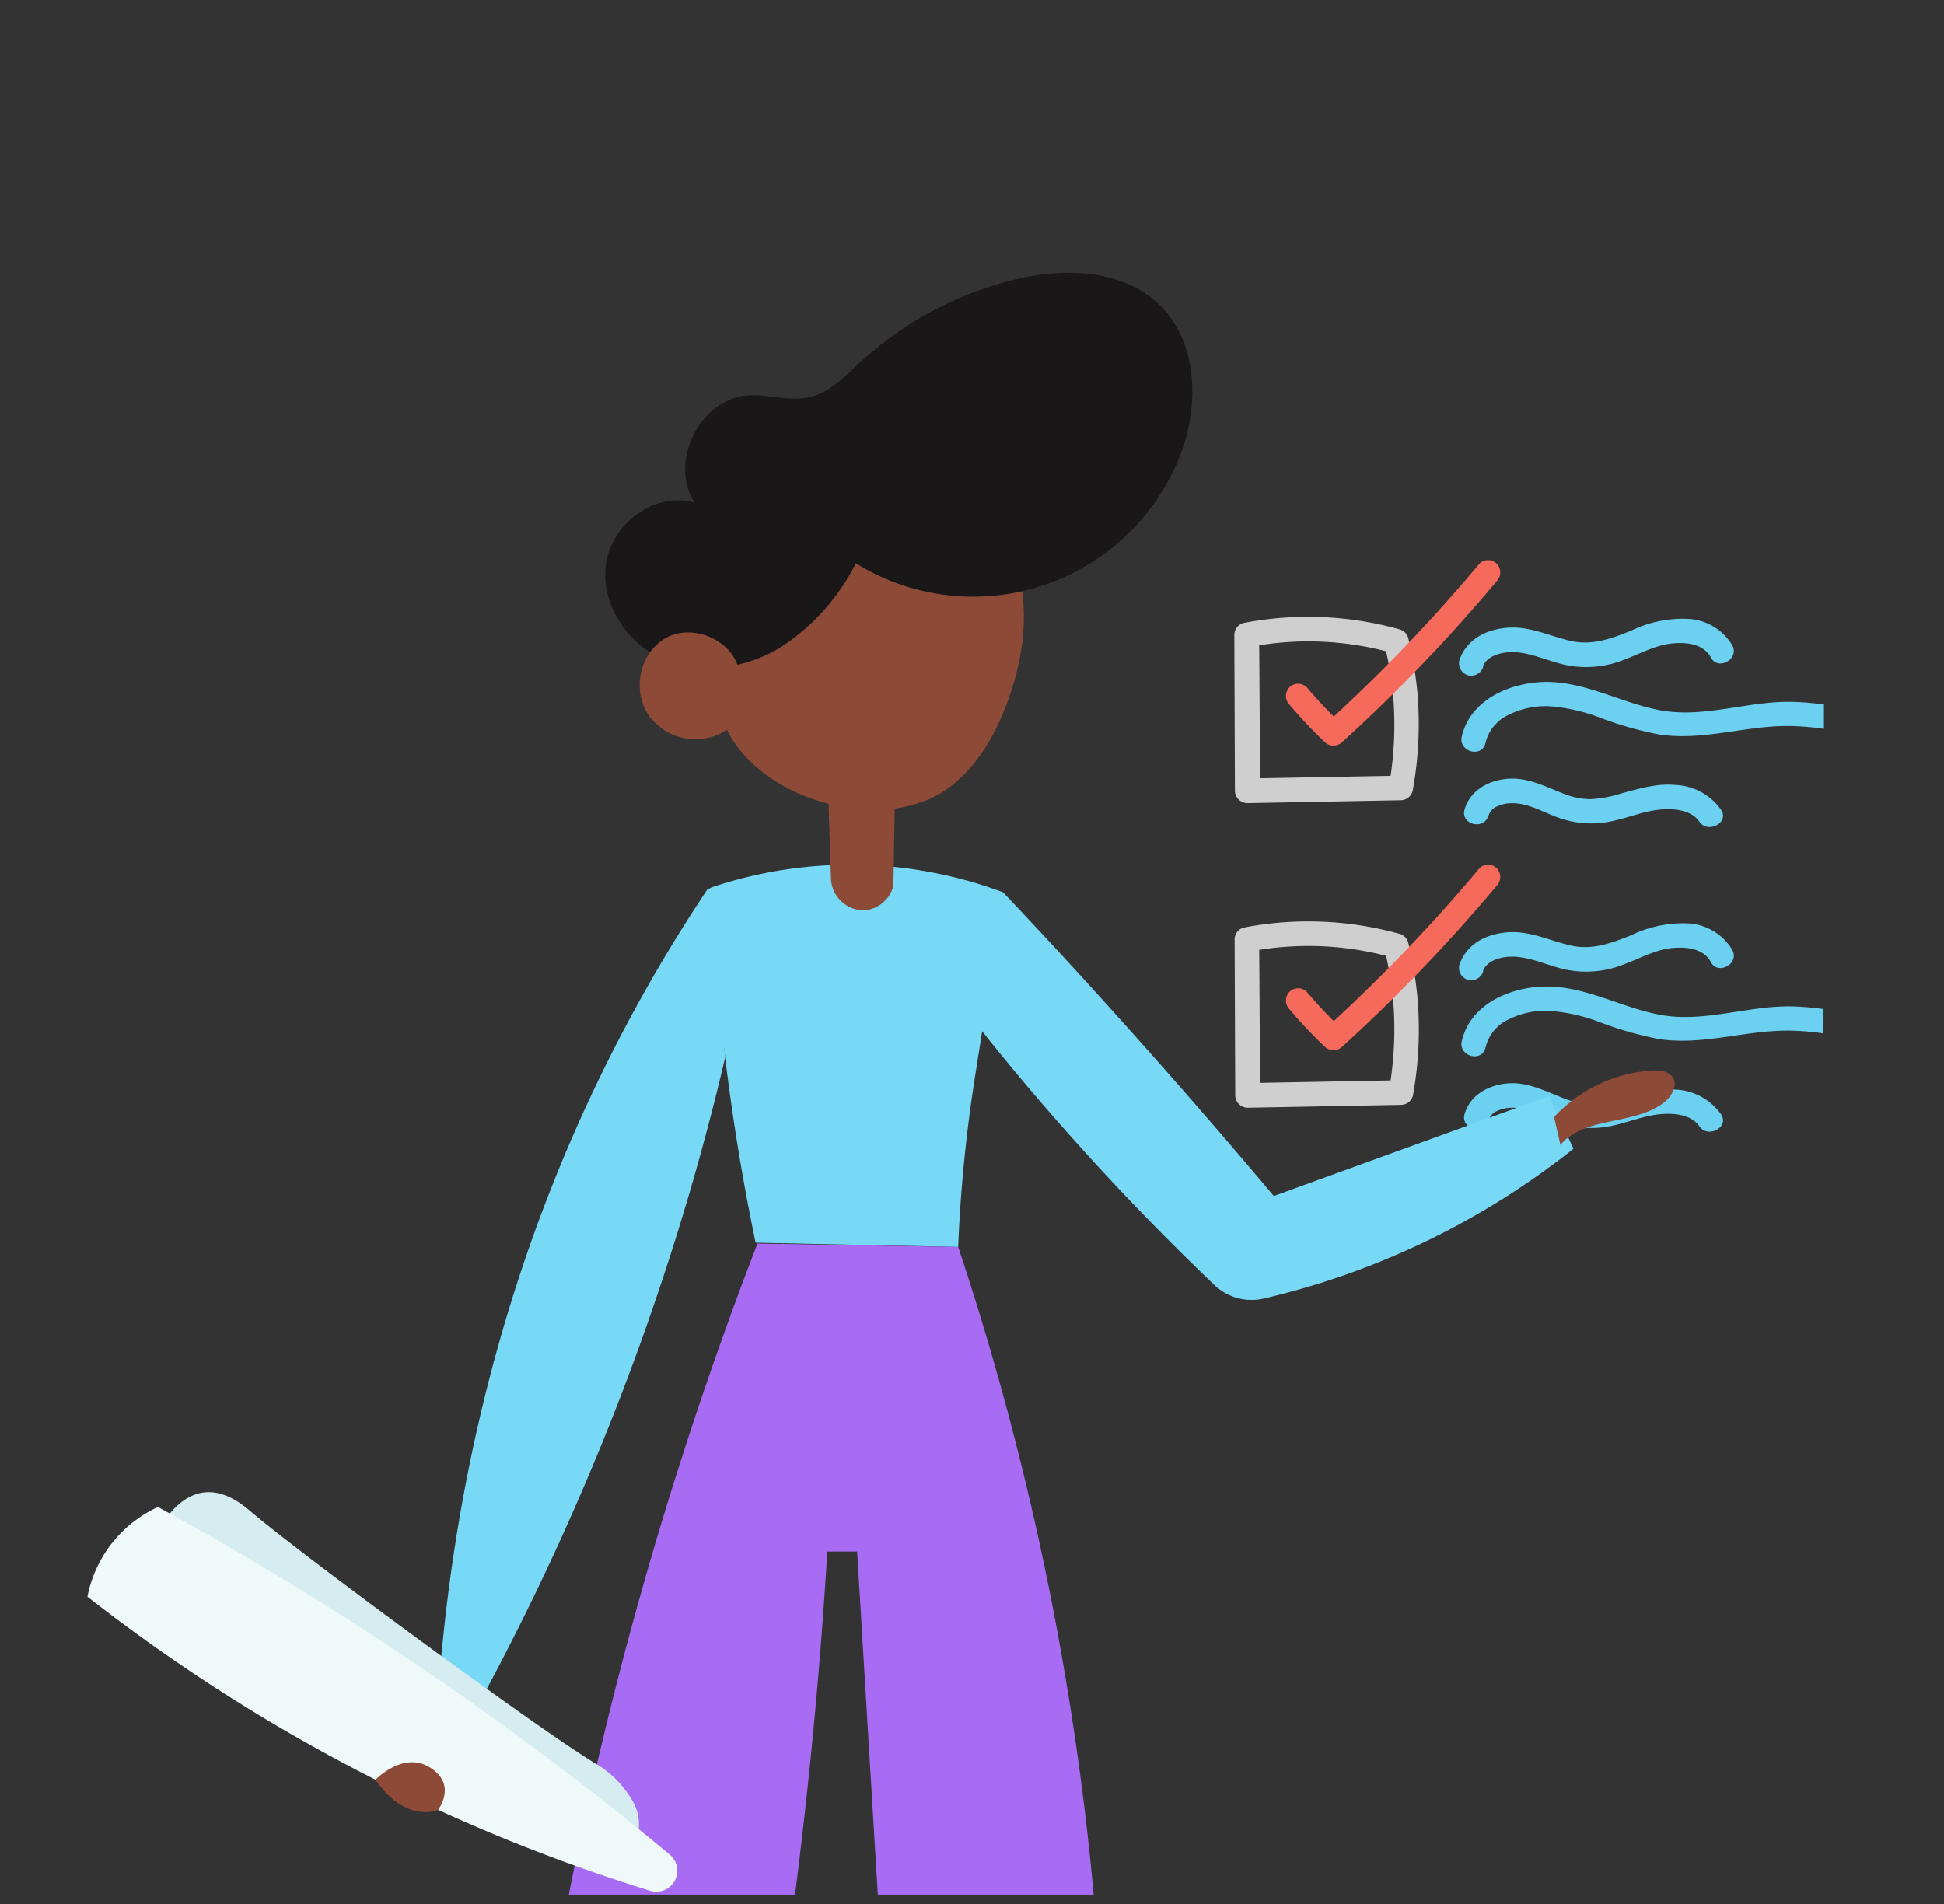
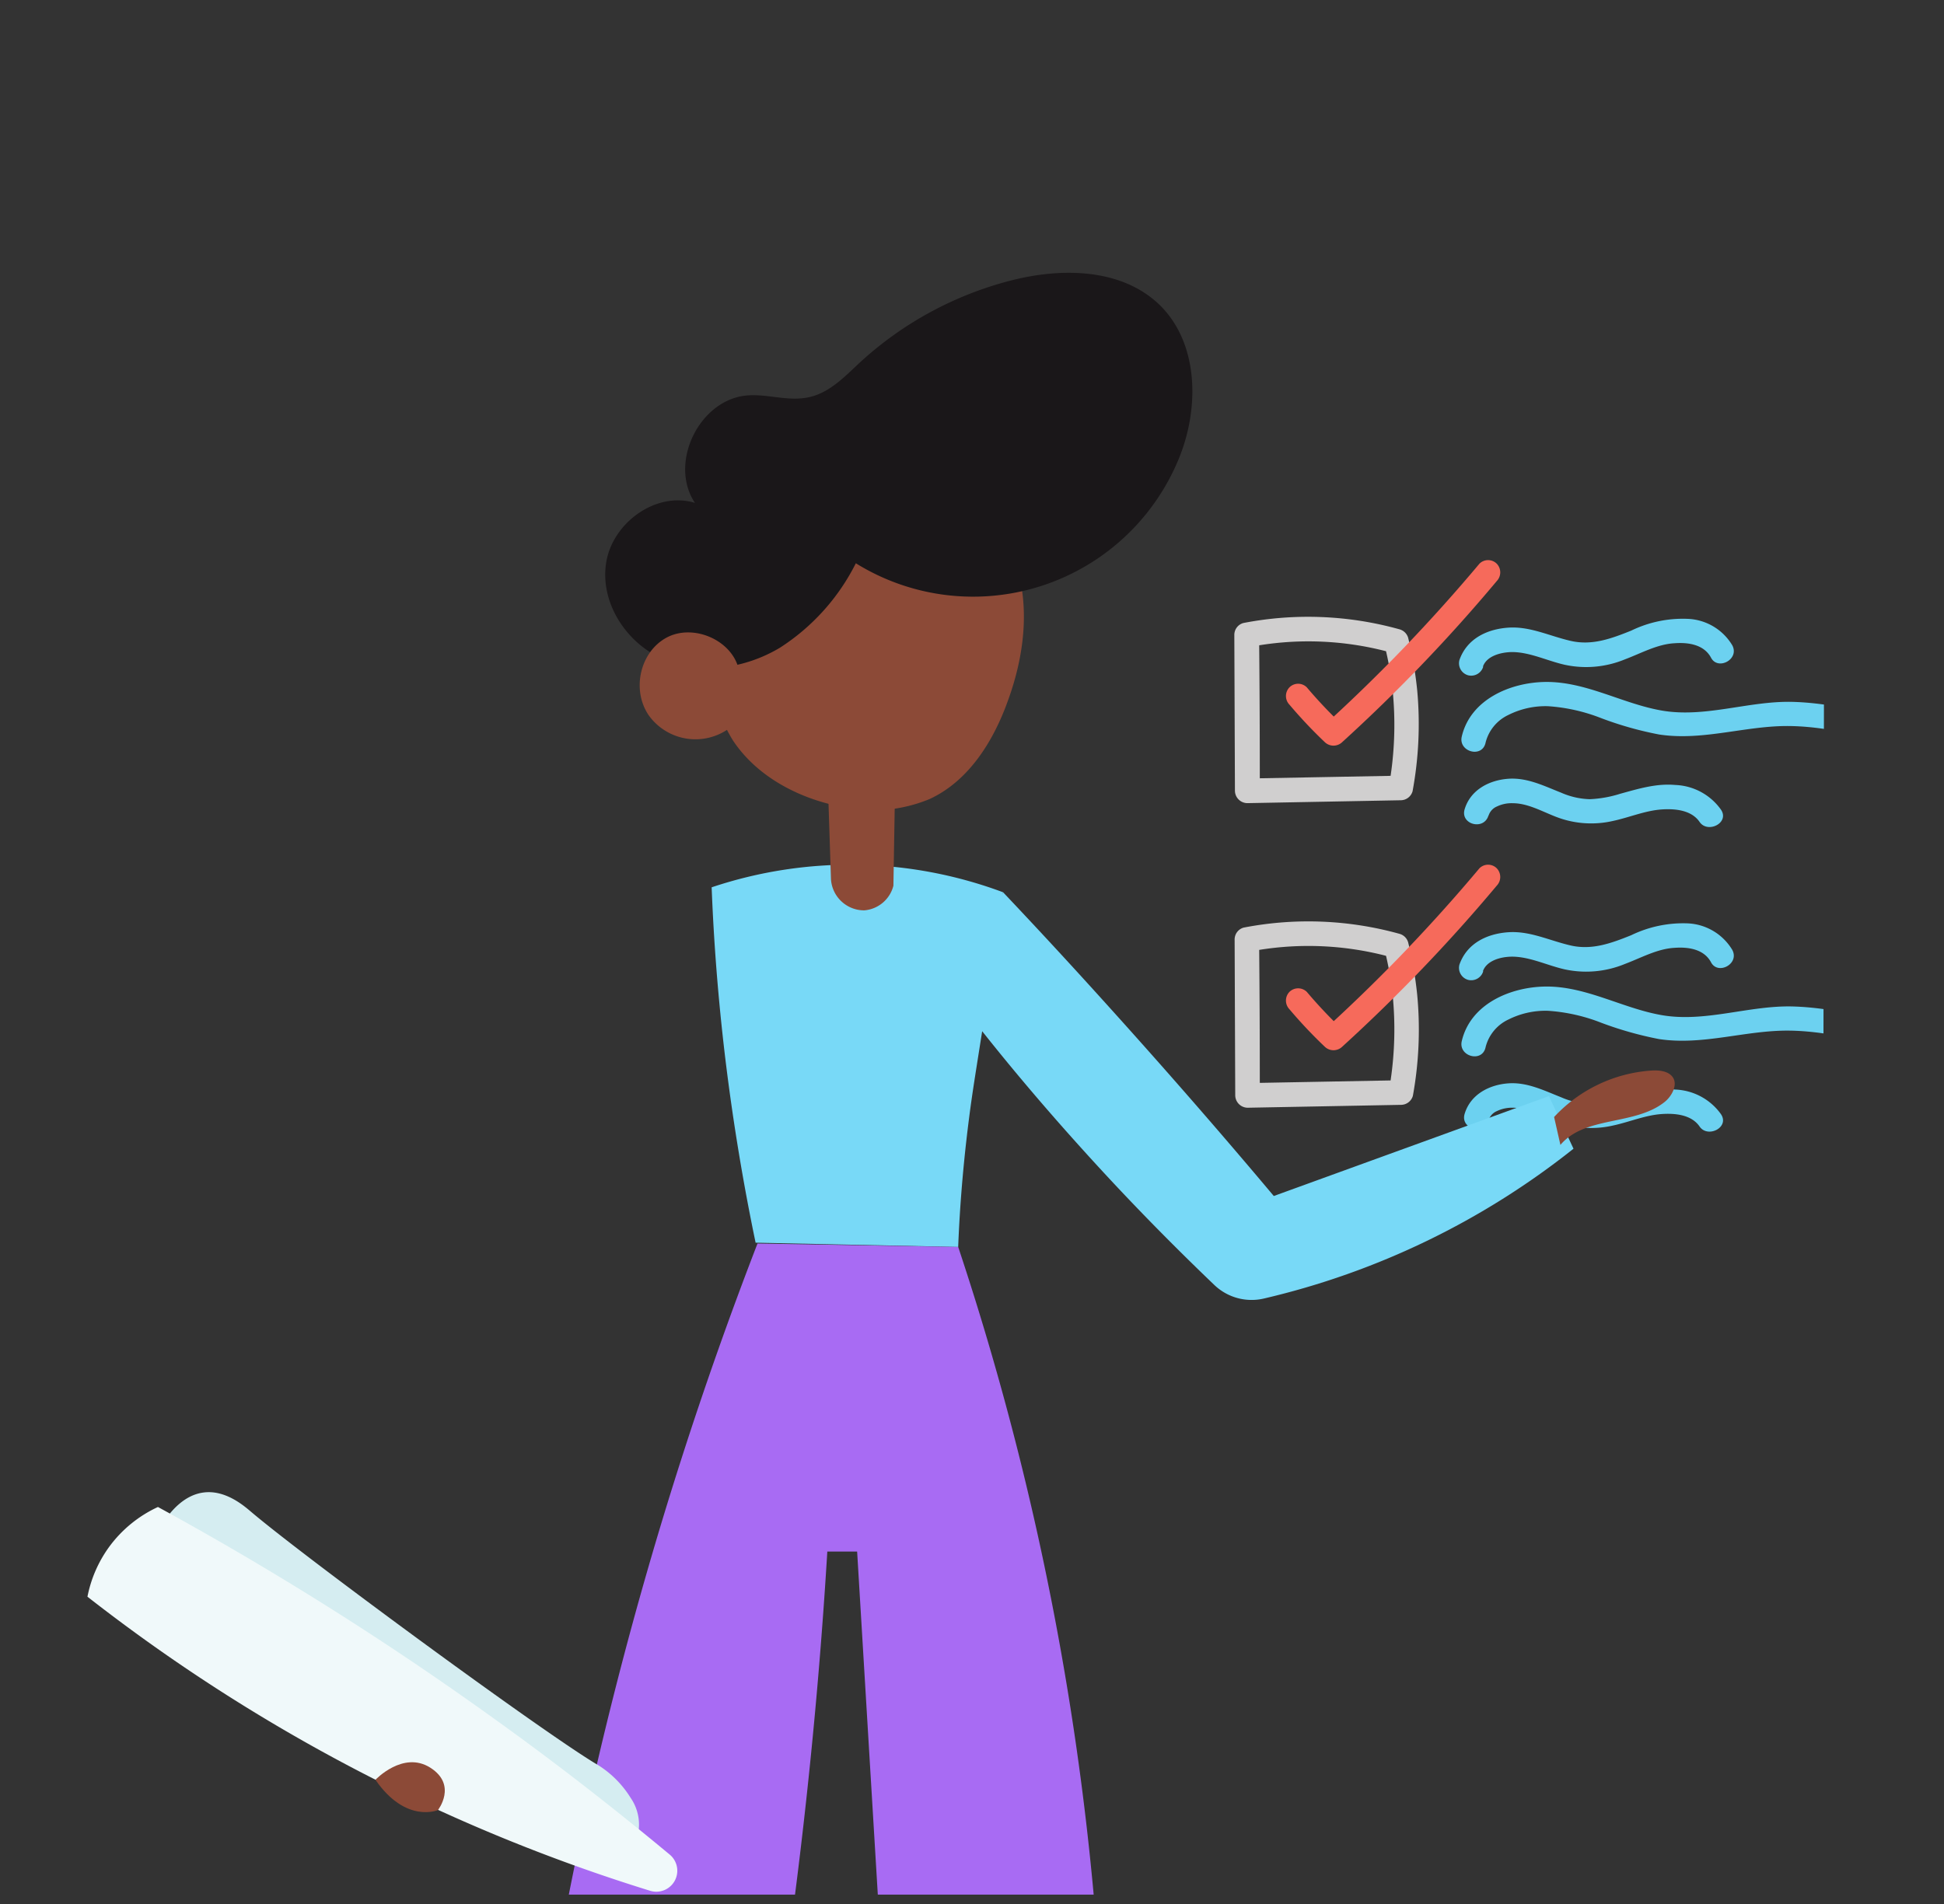
<svg xmlns="http://www.w3.org/2000/svg" viewBox="0 0 255.63 250.42">
  <rect x="0" y="0" width="255.63" height="250.42" fill="#333333" stroke="none" />
  <defs>
    <style>.cls-1{fill:none;}.cls-2{clip-path:url(#clip-path);}.cls-3{fill:#8c4a37;}.cls-4{fill:#78d9f7;}.cls-5{fill:#a86bf3;}.cls-6{fill:#1a1719;}.cls-7{fill:#d5edf1;}.cls-8{fill:#f0f9fa;}.cls-9{fill:#d0cfcf;}.cls-10{fill:#6cd1f0;}.cls-11{fill:#f66a5b;}</style>
    <clipPath id="clip-path">
      <polygon class="cls-1" points="239.62 249.18 -8.32 249.18 -8.02 31.5 239.93 31.5 239.62 249.18" />
    </clipPath>
  </defs>
  <g id="Layer_2" data-name="Layer 2">
    <g class="cls-2">
      <path class="cls-3" d="M133.69,74.47c-1.72-5.68-6.3-10.71-12.13-11.86l1.94,3c-5.86-3.94-14.1-3.52-20,.37S94,76.81,93.39,83.85a21.1,21.1,0,0,0,3,13.55c3.07,4.61,8.32,7.45,13.75,8.6a19.4,19.4,0,0,0,12.1-.91c5.2-2.4,8.46-7.71,10.36-13.11C134.62,86.37,135.42,80.16,133.69,74.47Z" />
      <path class="cls-4" d="M131.9,117.35a57.42,57.42,0,0,0-38.32-.65c.27,7,.83,14.46,1.78,22.39,1.06,8.77,2.45,16.91,4,24.35L126,164c.14-3.73.49-9.61,1.42-16.87.45-3.51.82-5.68,1.74-11.55C129.81,131.38,130.77,125.12,131.9,117.35Z" />
-       <path class="cls-4" d="M93.58,116.7,93,117c-3.39,5.08-6.7,10.54-9.86,16.37-17.72,32.71-23.85,65-25.58,90.34l4.82,1.43a343.42,343.42,0,0,0,23.52-53.28,340,340,0,0,0,9.45-32.73Q94.48,127.9,93.58,116.7Z" />
      <path class="cls-5" d="M145.37,280.52a378.86,378.86,0,0,0-5.21-59.6A378.52,378.52,0,0,0,126,164l-26.39-.45a513.65,513.65,0,0,0-30,116.94l30.42-1.3q1.88-10.8,3.46-22.13c2.58-18.47,4.28-36.18,5.3-53h3.92q2.3,38.22,4.61,76.44Z" />
      <path class="cls-6" d="M152.38,40c-5-4.72-12.77-4.81-19.4-3.12A46.4,46.4,0,0,0,113.1,47.65c-2,1.86-4,4-6.72,4.59s-5.32-.42-8-.24c-6.34.41-10.52,8.84-7,14.14C86.31,64.58,80.55,68.72,79.71,74s2.67,10.63,7.56,12.72,10.71,1.2,15.27-1.52a28.23,28.23,0,0,0,10-11.12,29.24,29.24,0,0,0,42.57-14C157.78,53.37,157.55,44.94,152.38,40Z" />
      <path class="cls-3" d="M97.14,88c-.93-3.86-6-6-9.47-4.15S83,90.67,85.3,94.07a7.56,7.56,0,0,0,10.59,1.72C96.31,93.18,96.72,90.56,97.14,88Z" />
      <path class="cls-3" d="M108.85,102.78l.42,12.84a4.37,4.37,0,0,0,4.38,4.11,4.31,4.31,0,0,0,3.83-3.24l.24-14.27Z" />
      <path class="cls-7" d="M82.93,236.46a13.4,13.4,0,0,0-4.23-4.28C71.89,228.2,40.28,205,33,198.82c-.92-.78-3.38-2.92-6.27-2.52-2.35.32-4,2.17-4.9,3.42a10.9,10.9,0,0,0,1.27,4.56,12.58,12.58,0,0,0,4.62,4.42C45.21,221.41,63,234.23,82.93,242.62l.68-.4A6.2,6.2,0,0,0,82.93,236.46Z" />
      <path class="cls-8" d="M14.38,203.41A16.54,16.54,0,0,0,11.5,210a230.91,230.91,0,0,0,74,38.68,2.76,2.76,0,0,0,2.57-4.76c-7.22-6-15-12.09-23.49-18.16a421.71,421.71,0,0,0-43.81-27.56A16.56,16.56,0,0,0,14.38,203.41Z" />
      <path class="cls-9" d="M186.36,90.81a50.28,50.28,0,0,0-1.19-6.92A1.63,1.63,0,0,0,184,82.76a44.72,44.72,0,0,0-20.51-.82,1.62,1.62,0,0,0-1.18,1.56l.08,20.51a1.65,1.65,0,0,0,1.62,1.62l20.18-.38a1.63,1.63,0,0,0,1.56-1.19A48.64,48.64,0,0,0,186.36,90.81Zm-4.1-5.16a42.75,42.75,0,0,1,.87,5.16,45.88,45.88,0,0,1-.27,11.23l-17.2.32q0-8.74-.08-17.49A40.8,40.8,0,0,1,182.26,85.65Z" />
      <path class="cls-10" d="M195,87.67c.49-1.39,2.33-1.89,3.82-1.91,2.34,0,4.62,1.15,6.93,1.67a13.35,13.35,0,0,0,7.92-.71c2.11-.79,4.26-2,6.52-2.12,1.89-.14,3.9.2,4.81,1.91s3.77.2,2.79-1.64a7.16,7.16,0,0,0-5.9-3.48,15.54,15.54,0,0,0-7.39,1.55c-2.64,1.06-5.17,2-8,1.34s-5.33-1.93-8.18-1.73-5.44,1.49-6.41,4.26a1.64,1.64,0,0,0,1.13,2,1.65,1.65,0,0,0,2-1.13Z" />
      <path class="cls-10" d="M195.35,97.67a5.49,5.49,0,0,1,3-3.64,10.85,10.85,0,0,1,5.2-1.15,23.33,23.33,0,0,1,7,1.57,45.79,45.79,0,0,0,7.61,2.15c5.83.89,11.46-1.21,17.27-1.11s11.32,1.92,16.95,3c6,1.12,12.36,1.41,18-1.31a1.62,1.62,0,1,0-1.63-2.79c-4.81,2.31-10.43,1.93-15.53,1-5.82-1.09-11.54-2.92-17.5-3.08-5.76-.15-11.53,2.15-17.27,1.13-5.15-.91-9.91-3.81-15.23-3.75-4.61.06-9.85,2.29-11,7.17-.48,2,2.64,2.89,3.12.86Z" />
      <path class="cls-10" d="M195.75,107.25a1.92,1.92,0,0,1,1.09-1.18,4.43,4.43,0,0,1,2.09-.43c2,0,3.93,1.13,5.79,1.83a12.77,12.77,0,0,0,7.34.51c2.14-.45,4.23-1.36,6.43-1.52,1.73-.12,3.92.06,5,1.64s4,.1,2.8-1.63a7.72,7.72,0,0,0-6-3.23c-2.49-.23-4.88.51-7.25,1.16a15.41,15.41,0,0,1-4,.71,10,10,0,0,1-3.74-.85c-2.24-.88-4.44-2-6.91-1.84s-5,1.4-5.79,4c-.62,2,2.5,2.85,3.12.86Z" />
      <path class="cls-10" d="M245.91,108.44a3.79,3.79,0,0,1,3.9-2c2.36.12,4.56,1.44,6.75,2.21a10.49,10.49,0,0,0,7.18.23c1-.36,1.9-.83,2.87-1.2a3.4,3.4,0,0,1,2.43-.31,1.68,1.68,0,0,0,2.22-.58,1.63,1.63,0,0,0-.58-2.21c-2.59-1.15-4.81-.06-7.22,1a7,7,0,0,1-3.36.66,13.61,13.61,0,0,1-3.78-1.08c-2.42-1-4.94-2.16-7.62-1.87a6.66,6.66,0,0,0-5.58,3.56,1.67,1.67,0,0,0,.58,2.21,1.63,1.63,0,0,0,2.21-.58Z" />
      <path class="cls-11" d="M169.56,92.68a61.88,61.88,0,0,0,4.65,4.93,1.65,1.65,0,0,0,2.28,0,215.31,215.31,0,0,0,20.33-21.19,1.65,1.65,0,0,0,0-2.28,1.61,1.61,0,0,0-2.28,0,218.69,218.69,0,0,1-20.33,21.18h2.28a61.75,61.75,0,0,1-4.65-4.92,1.61,1.61,0,0,0-2.28,0,1.64,1.64,0,0,0,0,2.28Z" />
      <path class="cls-9" d="M186.36,130.86a50.4,50.4,0,0,0-1.19-6.91,1.63,1.63,0,0,0-1.13-1.13,44.72,44.72,0,0,0-20.51-.82,1.62,1.62,0,0,0-1.18,1.56l.08,20.51a1.65,1.65,0,0,0,1.62,1.62l20.18-.38a1.63,1.63,0,0,0,1.56-1.19A48.7,48.7,0,0,0,186.36,130.86Zm-4.1-5.15a42.92,42.92,0,0,1,.87,5.15,46,46,0,0,1-.27,11.24l-17.2.32q0-8.74-.08-17.49A40.8,40.8,0,0,1,182.26,125.71Z" />
      <path class="cls-10" d="M195,127.73c.49-1.39,2.33-1.9,3.82-1.91,2.34,0,4.62,1.15,6.93,1.67a13.35,13.35,0,0,0,7.92-.71c2.11-.79,4.26-2,6.52-2.12,1.89-.14,3.9.2,4.81,1.91s3.77.2,2.79-1.64a7.2,7.2,0,0,0-5.9-3.49,15.67,15.67,0,0,0-7.39,1.56c-2.64,1.06-5.17,2-8,1.34s-5.33-1.93-8.18-1.73-5.44,1.49-6.41,4.26a1.64,1.64,0,0,0,1.13,2,1.65,1.65,0,0,0,2-1.13Z" />
      <path class="cls-10" d="M195.35,137.73a5.49,5.49,0,0,1,3-3.64,10.85,10.85,0,0,1,5.2-1.15,23.33,23.33,0,0,1,7,1.57,46.78,46.78,0,0,0,7.61,2.15c5.83.88,11.46-1.21,17.27-1.11s11.32,1.92,16.95,3c6,1.12,12.36,1.41,18-1.31a1.62,1.62,0,0,0-1.63-2.79c-4.81,2.31-10.43,1.93-15.53,1-5.82-1.09-11.54-2.92-17.5-3.08-5.76-.15-11.53,2.15-17.27,1.13-5.15-.91-9.91-3.81-15.23-3.75-4.61.06-9.85,2.28-11,7.17-.48,2,2.64,2.89,3.12.86Z" />
      <path class="cls-10" d="M195.75,147.31a1.92,1.92,0,0,1,1.09-1.18,4.56,4.56,0,0,1,2.09-.44c2,0,3.93,1.13,5.79,1.84a12.77,12.77,0,0,0,7.34.51c2.14-.45,4.23-1.36,6.43-1.52,1.73-.12,3.92.06,5,1.64s4,.1,2.8-1.64a7.74,7.74,0,0,0-6-3.22c-2.49-.23-4.88.51-7.25,1.16a15.41,15.41,0,0,1-4,.71,10,10,0,0,1-3.74-.85c-2.24-.88-4.44-2-6.91-1.84s-5,1.4-5.79,4c-.62,2,2.5,2.85,3.12.86Z" />
      <path class="cls-10" d="M245.91,148.5a3.79,3.79,0,0,1,3.9-2c2.36.12,4.56,1.44,6.75,2.21a10.55,10.55,0,0,0,7.18.23c1-.36,1.9-.84,2.87-1.2a3.4,3.4,0,0,1,2.43-.31,1.68,1.68,0,0,0,2.22-.58,1.63,1.63,0,0,0-.58-2.21c-2.59-1.15-4.81-.06-7.22.95a7,7,0,0,1-3.36.66,13.61,13.61,0,0,1-3.78-1.08c-2.42-1-4.94-2.16-7.62-1.87a6.64,6.64,0,0,0-5.58,3.56,1.67,1.67,0,0,0,.58,2.21,1.63,1.63,0,0,0,2.21-.58Z" />
      <path class="cls-11" d="M169.56,132.74a61.88,61.88,0,0,0,4.65,4.93,1.65,1.65,0,0,0,2.28,0,217.56,217.56,0,0,0,20.33-21.19,1.65,1.65,0,0,0,0-2.28,1.61,1.61,0,0,0-2.28,0,218.69,218.69,0,0,1-20.33,21.18h2.28a61.88,61.88,0,0,1-4.65-4.93,1.63,1.63,0,0,0-2.28,0,1.65,1.65,0,0,0,0,2.29Z" />
      <path class="cls-4" d="M203.68,144.16,167.5,157.3q-10.42-12.41-21.9-25.12-6.87-7.62-13.7-14.83a48.34,48.34,0,0,0-2.76,18.26c5,6.31,10.66,12.89,16.93,19.62,4.61,4.94,9.17,9.52,13.61,13.77a7.09,7.09,0,0,0,6.49,1.79,103,103,0,0,0,40.74-19.71Z" />
      <path class="cls-3" d="M204.36,146.91a19.23,19.23,0,0,1,12.79-6.11c1.07-.07,2.36.07,2.89,1s-.18,2.35-1.12,3.11c-3.91,3.16-10.49,1.81-13.73,5.67" />
      <path class="cls-3" d="M49.37,234.08s3.64-3.87,7.22-1.59,1,5.57,1,5.57S53.38,239.89,49.37,234.08Z" />
    </g>
  </g>
</svg>